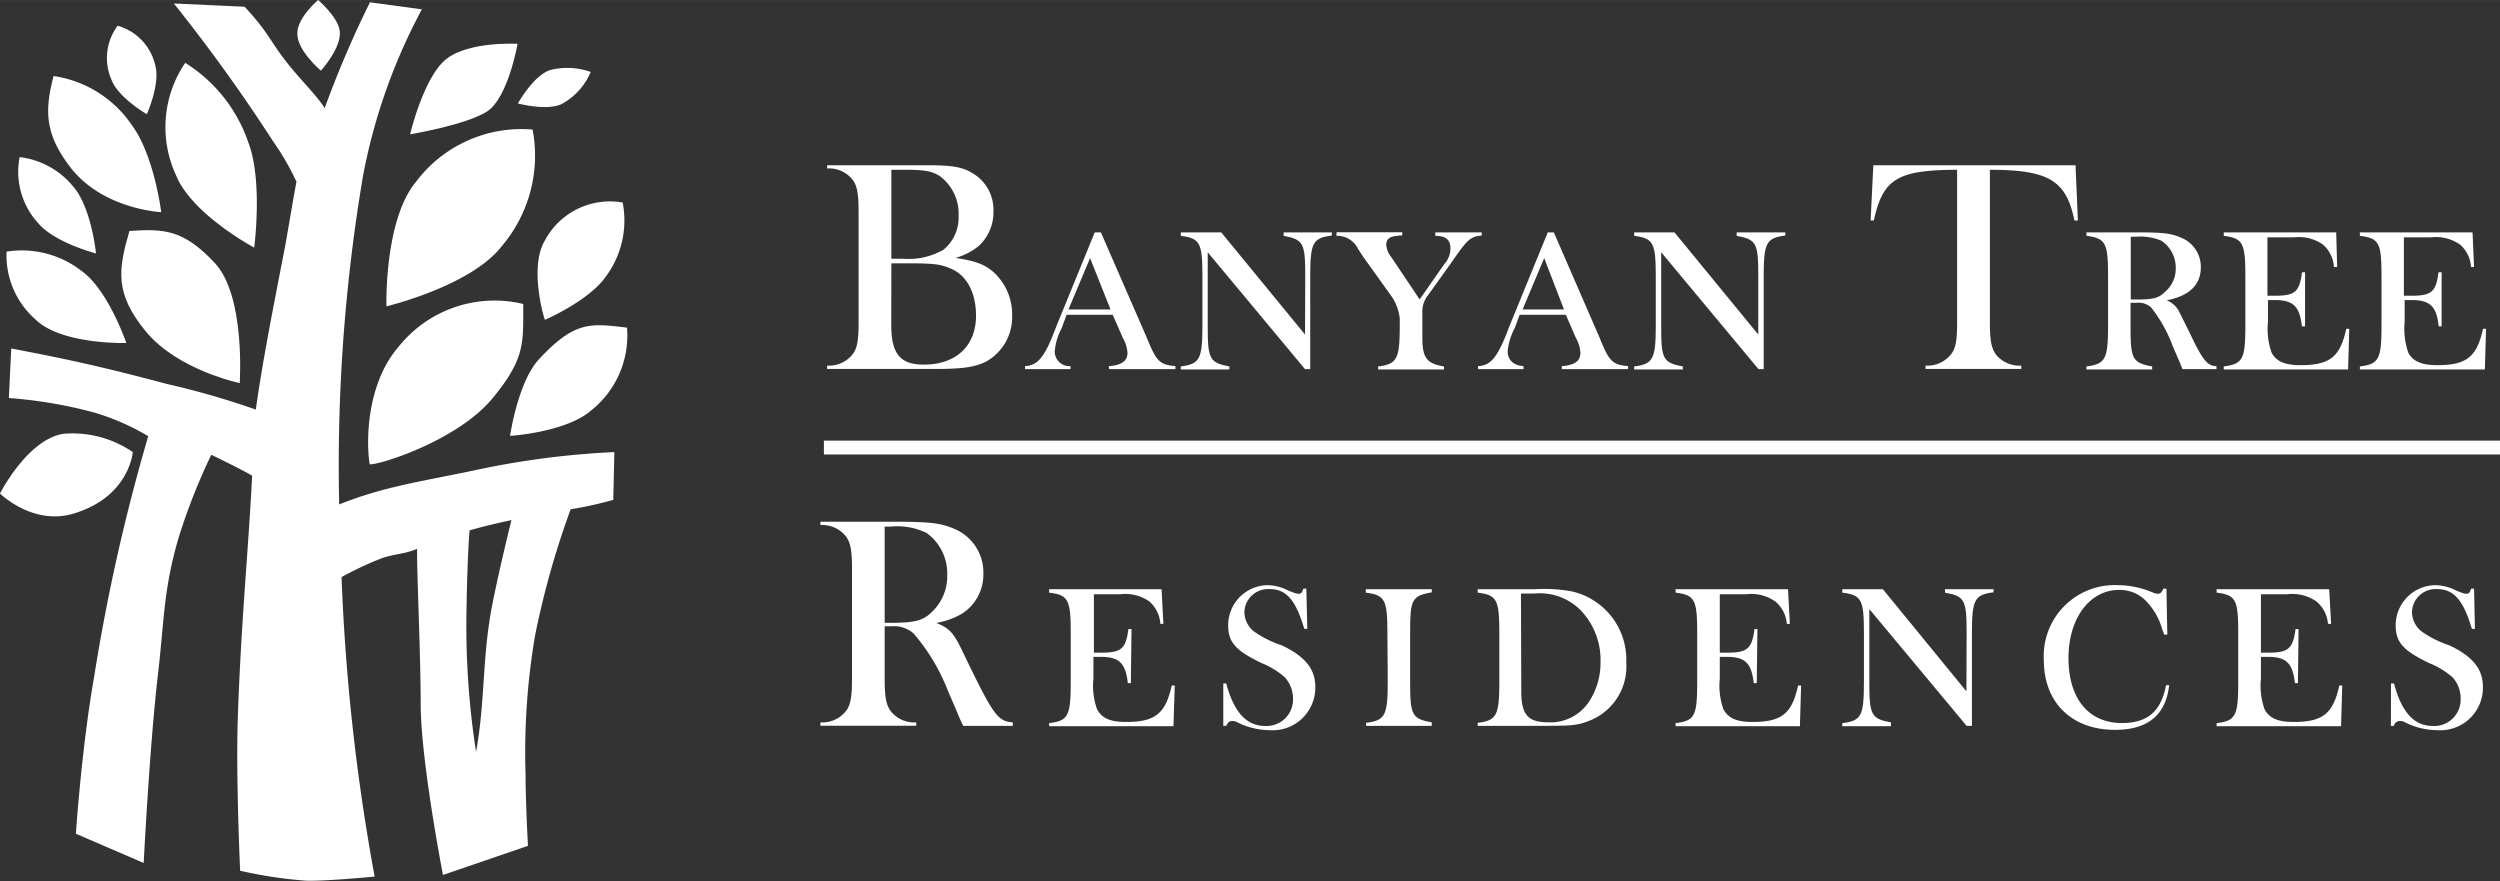
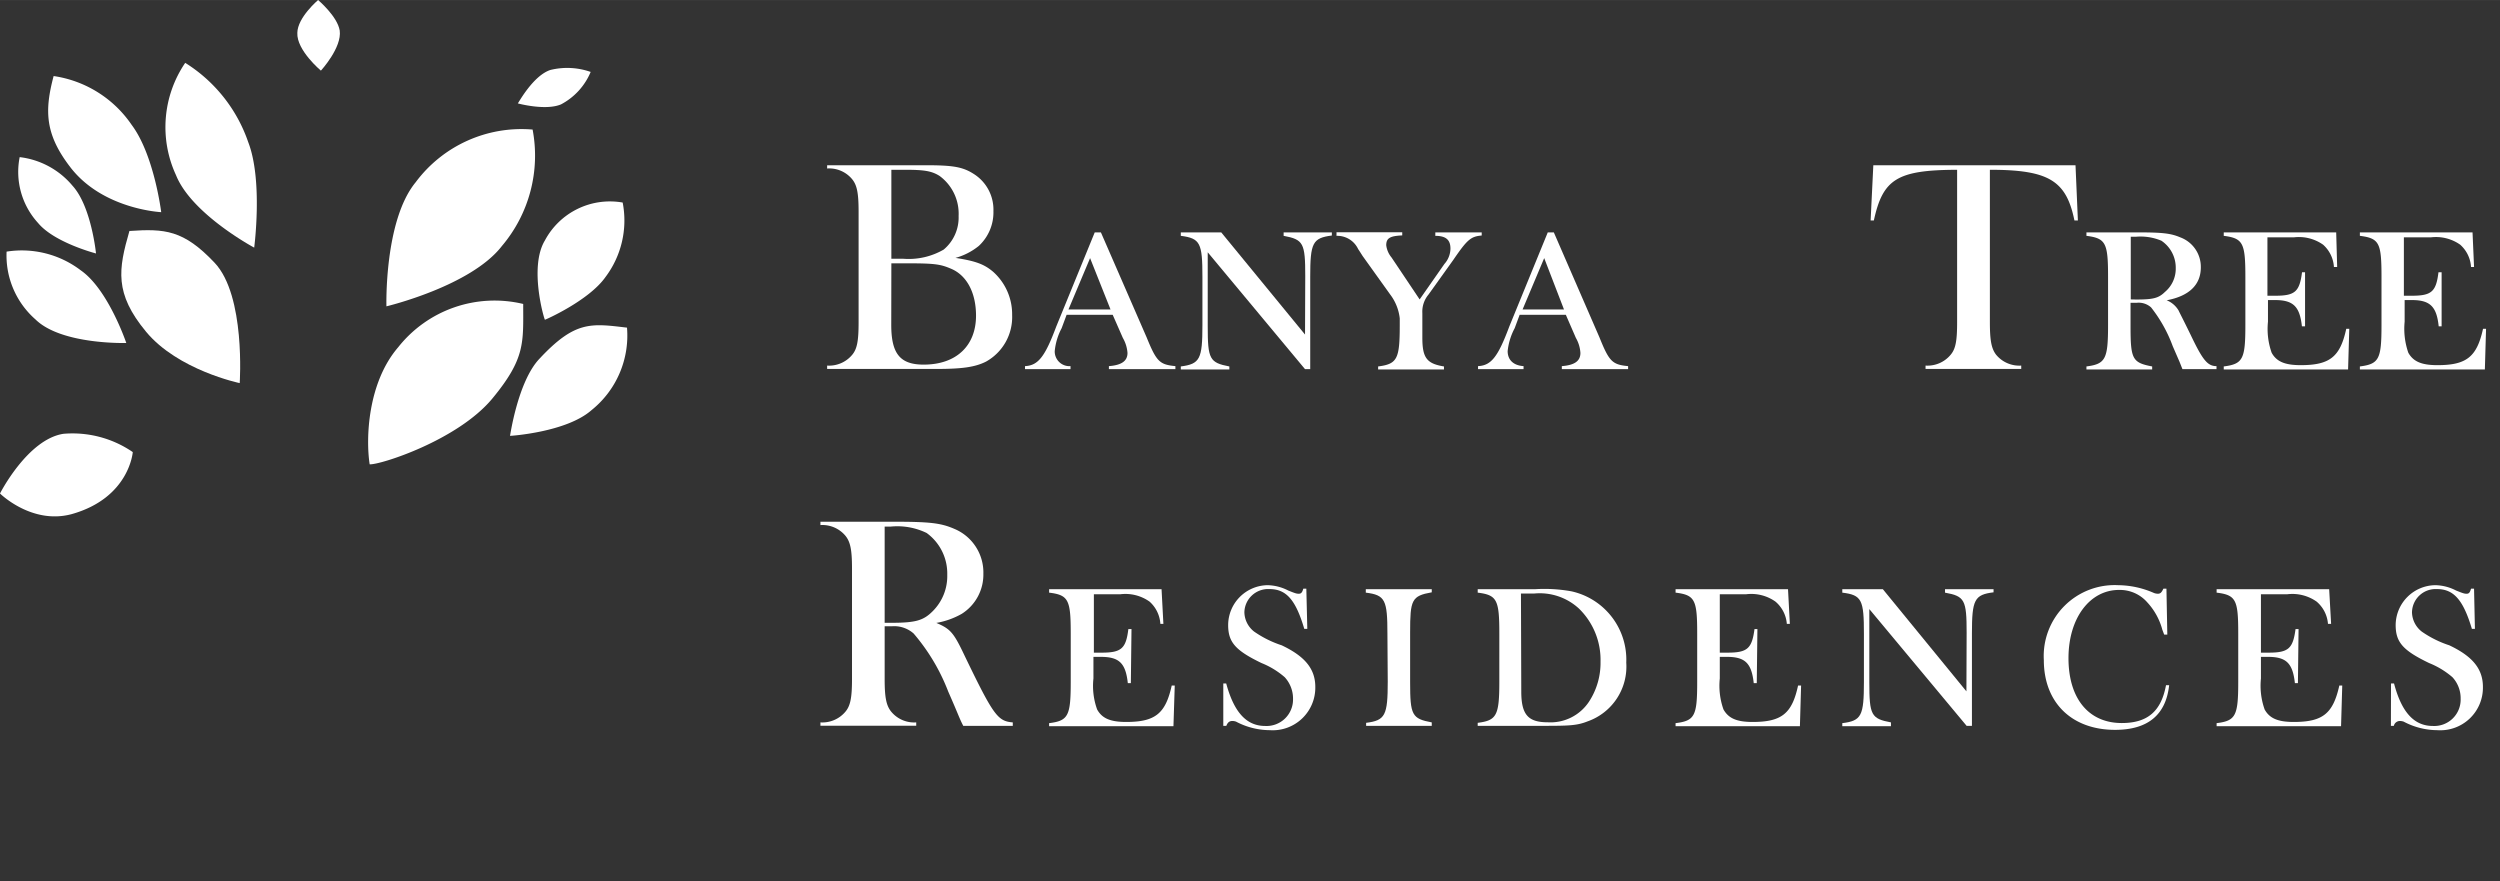
<svg xmlns="http://www.w3.org/2000/svg" width="200" height="70.5" viewBox="0 0 231.22 81.5">
  <rect x="0" y="0" width="231.22" height="81.5" fill="#333333" stroke="none" />
  <title>logo</title>
-   <path d="M72.55,75.84c4.22-1.68,7.44-2.08,12.55-3.16A78,78,0,0,1,98,71l-.1,4.42a35.9,35.9,0,0,1-3.94.87A78.91,78.91,0,0,0,90.66,88a64.55,64.55,0,0,0-.87,12.88c0,2.55.22,6.54.22,6.54l-7.86,2.69s-2-10.27-2.06-15.61c0-4.79-.38-12.87-.33-14.55-1.3.53-2,.43-3.28.87a31.05,31.05,0,0,0-3.71,1.74,192.53,192.53,0,0,0,3.06,27.7s-4.54.44-6.35.38a40.62,40.62,0,0,1-6.09-.92s-.41-8.86-.21-14.29c.31-9,1-15.68,1.32-22.25-1.11-.65-3.78-1.93-3.78-1.93a56.74,56.74,0,0,0-3,7.6c-1.44,4.86-1.35,7.82-1.95,12.87C55,98.45,54.47,109,54.47,109L48.2,106.3s.51-7.82,1.69-14.54a178.06,178.06,0,0,1,5-22.23,21.89,21.89,0,0,0-5-2.19A42.3,42.3,0,0,0,42,66l.22-4.58c5.65,1.07,8.83,1.8,14.39,3.28a74,74,0,0,1,8.23,2.37c.64-4.55,1.5-8.84,2.64-14.75.29-1.49.66-3.86,1.12-6.33a25,25,0,0,0-2.18-3.76,155,155,0,0,0-9.16-12.72l6.54.3c2.22,2.37,2.39,3.25,4,5.27,1.3,1.63,2.73,3,3.41,4.11A94.87,94.87,0,0,1,75.4,29.4l4.8.65a53.37,53.37,0,0,0-5.46,15.49A161,161,0,0,0,72.55,75.84Zm15.94,1.45c-1.35.29-2.68.6-3.88.95-.12,1.3-.25,4.75-.28,7.2a75.74,75.74,0,0,0,.88,13.29c.87-4.8.54-8.77,1.52-13.72C87.21,82.57,88.14,78.62,88.49,77.29Z" transform="translate(-41.18 -29.19)" fill="#ffffff" />
  <path d="M41.18,74.83s2.54-5,5.86-5.52A9.85,9.85,0,0,1,53.46,71s-.31,4.24-5.66,5.74C44.11,77.73,41.18,74.83,41.18,74.83Z" transform="translate(-41.18 -29.19)" fill="#ffffff" />
  <path d="M58.31,35a14,14,0,0,1,5.83,7.34c1.37,3.55.55,9.75.55,9.75S58.91,49,57.46,45.39A10.58,10.58,0,0,1,58.31,35Z" transform="translate(-41.18 -29.19)" fill="#ffffff" />
  <path d="M53.15,50.55c3.26-.22,5-.11,7.88,2.94s2.32,11.13,2.32,11.13-5.71-1.19-8.66-4.75S52.13,54.09,53.15,50.55Z" transform="translate(-41.18 -29.19)" fill="#ffffff" />
  <path d="M43,43.72a7.51,7.51,0,0,1,4.89,2.65c1.74,1.91,2.17,6.26,2.17,6.26s-3.86-1-5.36-2.82A7,7,0,0,1,43,43.72Z" transform="translate(-41.18 -29.19)" fill="#ffffff" />
  <path d="M46.14,36.22c-.86,3.24-.79,5.4,1.55,8.44,3,3.9,8.4,4.15,8.4,4.15s-.65-5.29-2.73-8.07A10.59,10.59,0,0,0,46.14,36.22Z" transform="translate(-41.18 -29.19)" fill="#ffffff" />
  <path d="M41.79,52.46a9,9,0,0,1,6.86,1.73c2.54,1.76,4.21,6.72,4.21,6.72s-6,.18-8.4-2.18A7.86,7.86,0,0,1,41.79,52.46Z" transform="translate(-41.18 -29.19)" fill="#ffffff" />
-   <path d="M52.06,31.57a4.93,4.93,0,0,1,3.49,3.71c.45,1.72-.79,4.47-.79,4.47s-2.6-1.5-3.25-3.14A5,5,0,0,1,52.06,31.57Z" transform="translate(-41.18 -29.19)" fill="#ffffff" />
  <path d="M70.6,29.19s1.78,1.5,2,2.82c.22,1.58-1.74,3.71-1.74,3.71s-2.26-1.89-2.18-3.49C68.69,30.81,70.6,29.19,70.6,29.19Z" transform="translate(-41.18 -29.19)" fill="#ffffff" />
-   <path d="M79.11,41.61s5.14-.86,7.1-2.1,2.84-6.27,2.84-6.27-4.53-.26-6.62,1.43S79.11,41.61,79.11,41.61Z" transform="translate(-41.18 -29.19)" fill="#ffffff" />
  <path d="M90.44,41.17A12.93,12.93,0,0,1,87.6,51.94c-2.87,3.72-10.68,5.58-10.68,5.58s-.22-7.92,2.7-11.47A12.2,12.2,0,0,1,90.44,41.17Z" transform="translate(-41.18 -29.19)" fill="#ffffff" />
  <path d="M89.07,38.75s2.56.7,4,.09a6,6,0,0,0,2.74-3,6.53,6.53,0,0,0-3.73-.18C90.47,36.19,89.11,38.75,89.07,38.75Z" transform="translate(-41.18 -29.19)" fill="#ffffff" />
  <path d="M75.37,72.13c.91.08,8.15-2.21,11.36-6.1,3.06-3.71,2.84-5.15,2.84-8.73a11.36,11.36,0,0,0-11.56,4C75.18,64.59,75,69.74,75.37,72.13Z" transform="translate(-41.18 -29.19)" fill="#ffffff" />
  <path d="M88.35,69.5c0,.1.7-5,2.72-7.13,3.31-3.55,4.78-3.27,8.1-2.88a8.84,8.84,0,0,1-3.28,7.63C93.58,69.16,88.44,69.5,88.35,69.5Z" transform="translate(-41.18 -29.19)" fill="#ffffff" />
  <path d="M91.58,58.76c-.06,0-1.5-4.87,0-7.34a6.81,6.81,0,0,1,7.19-3.5,8.7,8.7,0,0,1-1.59,6.89C95.64,57,91.58,58.78,91.58,58.76Z" transform="translate(-41.18 -29.19)" fill="#ffffff" />
  <path d="M123,86.79v-8.9h.57a6.21,6.21,0,0,1,3.31.59,4.63,4.63,0,0,1,1.91,3.87,4.58,4.58,0,0,1-1.35,3.37c-.87.87-1.58,1.07-3.9,1.07Zm0,.32h.68a2.71,2.71,0,0,1,2,.67,18.3,18.3,0,0,1,3.2,5.37c1,2.27,1,2.41,1.39,3.17h4.58V96c-1.39-.11-1.78-.62-4.47-6.2-1-2.11-1.3-2.45-2.6-3a7.28,7.28,0,0,0,2.35-.84,4.29,4.29,0,0,0,2-3.71,4.37,4.37,0,0,0-2.71-4.16c-1.25-.54-2.29-.65-5.68-.65h-6.68v.31a2.78,2.78,0,0,1,2.32,1c.45.56.6,1.3.6,3V92c0,1.72-.15,2.46-.6,3a2.78,2.78,0,0,1-2.32,1v.31h8.86V96a2.75,2.75,0,0,1-2.32-1c-.46-.57-.6-1.34-.6-3Z" transform="translate(-41.18 -29.19)" fill="#ffffff" />
  <path d="M148.61,83.68h-10.4V84c1.81.22,2,.68,2,3.81v4.44c0,3.14-.22,3.6-2,3.82v.28h11.5l.12-3.76h-.28c-.57,2.6-1.53,3.37-4.21,3.37-1.48,0-2.24-.34-2.69-1.16a6.4,6.4,0,0,1-.34-2.86v-2H143c1.7,0,2.29.59,2.49,2.43h.28l.06-5h-.29c-.22,1.81-.65,2.18-2.48,2.18h-.71v-5.4h2.44a3.86,3.86,0,0,1,2.71.68,3,3,0,0,1,1,2.06h.28Z" transform="translate(-41.18 -29.19)" fill="#ffffff" />
  <path d="M154.32,96.32h.28c.12-.31.28-.45.56-.45a1,1,0,0,1,.34.06,6.73,6.73,0,0,0,3.12.79,3.94,3.94,0,0,0,4.21-4c0-1.7-1-2.85-3.11-3.85a9.73,9.73,0,0,1-2.55-1.27,2.33,2.33,0,0,1-.9-1.78,2.2,2.2,0,0,1,2.32-2.15c1.56,0,2.43,1,3.22,3.68h.28L162,83.63h-.28c-.09.34-.2.47-.4.47s-.26,0-1-.3a4.34,4.34,0,0,0-1.92-.49A3.7,3.7,0,0,0,154.77,87c0,1.59.68,2.35,3.08,3.51A7.53,7.53,0,0,1,160,91.82a2.92,2.92,0,0,1,.77,2,2.45,2.45,0,0,1-2.58,2.51c-1.72,0-2.88-1.26-3.6-3.93h-.27Z" transform="translate(-41.18 -29.19)" fill="#ffffff" />
  <path d="M169.53,92.22c0,3.14-.23,3.6-2,3.82v.28h6.07V96c-1.84-.34-2-.68-2-3.71V87.67c0-3,.13-3.37,2-3.7v-.29H167.5V84c1.8.22,2,.68,2,3.81Z" transform="translate(-41.18 -29.19)" fill="#ffffff" />
  <path d="M181.85,84.08h1.25a5.35,5.35,0,0,1,4.11,1.39,6.62,6.62,0,0,1,2,4.91,6.55,6.55,0,0,1-1.07,3.71,4.27,4.27,0,0,1-3.82,1.9c-1.81,0-2.44-.71-2.44-2.84Zm-2,8.14c0,3.14-.24,3.6-2,3.82v.28h5.57c2.82,0,3.56,0,4.61-.42a5.37,5.37,0,0,0,3.56-5.43,6.47,6.47,0,0,0-5.06-6.59,14,14,0,0,0-3.34-.2h-5.34V84c1.8.22,2,.68,2,3.81Z" transform="translate(-41.18 -29.19)" fill="#ffffff" />
  <path d="M206.55,83.68h-10.4V84c1.81.22,2,.68,2,3.81v4.44c0,3.14-.21,3.6-2,3.82v.28h11.5l.11-3.76h-.28c-.56,2.6-1.52,3.37-4.21,3.37-1.47,0-2.23-.34-2.69-1.16a6.56,6.56,0,0,1-.34-2.86v-2h.66c1.69,0,2.28.59,2.48,2.43h.28l.06-5h-.27c-.24,1.81-.66,2.18-2.5,2.18h-.71v-5.4h2.43a3.87,3.87,0,0,1,2.72.68,3,3,0,0,1,1.05,2.06h.28Z" transform="translate(-41.18 -29.19)" fill="#ffffff" />
  <path d="M223.05,93.13l-7.73-9.45h-3.75V84c1.82.22,2,.68,2,3.81v4.44c0,3.14-.22,3.6-2,3.82v.28h4.5V96c-1.83-.34-2-.68-2-3.71V85.52l9,10.8h.49V87.78c0-3.13.23-3.59,2-3.81v-.29h-4.49V84c1.83.33,2,.68,2,3.7Z" transform="translate(-41.18 -29.19)" fill="#ffffff" />
  <path d="M241.55,83.63h-.28c-.17.36-.28.47-.51.47a1,1,0,0,1-.39-.08,8.39,8.39,0,0,0-3.28-.71,6.56,6.56,0,0,0-6.88,6.93c0,3.93,2.58,6.45,6.59,6.45,3,0,4.7-1.36,5-4.13l-.29,0c-.45,2.43-1.72,3.5-4.09,3.5-3.06,0-4.93-2.26-4.93-6s2-6.31,4.67-6.31a3.36,3.36,0,0,1,2.6,1.13,6,6,0,0,1,1.41,2.55l.17.45h.29Z" transform="translate(-41.18 -29.19)" fill="#ffffff" />
  <path d="M256.6,83.68H246.19V84c1.81.22,2,.68,2,3.81v4.44c0,3.14-.23,3.6-2,3.82v.28H257.7l.11-3.76h-.27c-.58,2.6-1.53,3.37-4.22,3.37-1.47,0-2.24-.34-2.69-1.16a6.56,6.56,0,0,1-.34-2.86v-2h.65c1.7,0,2.29.59,2.49,2.43h.28l.06-5h-.28c-.24,1.81-.66,2.18-2.49,2.18h-.71v-5.4h2.43a3.89,3.89,0,0,1,2.72.68,3,3,0,0,1,1.05,2.06h.29Z" transform="translate(-41.18 -29.19)" fill="#ffffff" />
  <path d="M262.31,96.32h.27a.58.58,0,0,1,.57-.45,1.15,1.15,0,0,1,.34.06,6.69,6.69,0,0,0,3.11.79,3.94,3.94,0,0,0,4.22-4c0-1.7-1-2.85-3.11-3.85a9.73,9.73,0,0,1-2.55-1.27,2.33,2.33,0,0,1-.9-1.78,2.19,2.19,0,0,1,2.31-2.15c1.55,0,2.43,1,3.23,3.68h.28L270,83.63h-.28c-.09.34-.19.47-.39.47s-.26,0-1-.3a4.31,4.31,0,0,0-1.92-.49A3.71,3.71,0,0,0,262.75,87c0,1.59.68,2.35,3.09,3.51A7.69,7.69,0,0,1,268,91.82a2.87,2.87,0,0,1,.76,2,2.44,2.44,0,0,1-2.57,2.51c-1.73,0-2.89-1.26-3.59-3.93h-.28Z" transform="translate(-41.18 -29.19)" fill="#ffffff" />
  <path d="M123.62,53.54h1.16c2.8,0,3.34.06,4.38.51,1.45.62,2.29,2.23,2.29,4.33,0,2.8-1.84,4.53-4.84,4.53-2.18,0-3-1-3-3.68Zm0-8.65h1.27c1.76,0,2.46.11,3.19.57a4.33,4.33,0,0,1,1.76,3.7,3.86,3.86,0,0,1-1.38,3.11,6.44,6.44,0,0,1-3.72.85h-1.12Zm-5.94-.42v.3a2.76,2.76,0,0,1,2.32,1c.45.56.59,1.3.59,3V59c0,1.73-.14,2.46-.59,3a2.78,2.78,0,0,1-2.32,1v.31H127.8c2.38,0,3.57-.17,4.58-.68a4.71,4.71,0,0,0,2.41-4.3,5.26,5.26,0,0,0-1.75-4c-.82-.7-1.61-1-3.49-1.29a5.92,5.92,0,0,0,2.16-1.11,4.23,4.23,0,0,0,1.35-3.22,3.9,3.9,0,0,0-1.75-3.39c-1.05-.69-1.92-.85-4.53-.85Z" transform="translate(-41.18 -29.19)" fill="#ffffff" />
  <path d="M143.89,57.81H140L142,53.06Zm6,5.52v-.28c-1.47-.14-1.75-.43-2.66-2.66L143,50.68h-.57l-3.56,8.71c-1.05,2.81-1.68,3.6-2.89,3.66v.28h4.21v-.28a1.36,1.36,0,0,1-1.46-1.39,5.67,5.67,0,0,1,.64-2.12l.46-1.24h4.26l.94,2.14a3.25,3.25,0,0,1,.43,1.39c0,.74-.54,1.13-1.72,1.22v.28Z" transform="translate(-41.18 -29.19)" fill="#ffffff" />
  <path d="M161.88,60.13l-7.75-9.45h-3.74V51c1.81.23,2,.67,2,3.82v4.44c0,3.14-.23,3.59-2,3.82v.28h4.49v-.28c-1.83-.35-2-.68-2-3.71V52.52l9,10.81h.48V54.79c0-3.15.22-3.59,2-3.82v-.29H159.9V51c1.83.34,2,.67,2,3.7Z" transform="translate(-41.18 -29.19)" fill="#ffffff" />
  <path d="M178.22,50.68h-4.29V51c1,0,1.4.39,1.4,1.18a2.18,2.18,0,0,1-.56,1.42l-2.29,3.28L169.88,53a2.18,2.18,0,0,1-.49-1.13c0-.66.35-.86,1.48-.91v-.29h-6.08V51a2.13,2.13,0,0,1,2,1.22c.15.22.29.45.42.65l2.55,3.56a4.47,4.47,0,0,1,.88,2.2v.63c0,3.14-.23,3.59-2,3.82v.28h6.09v-.28c-1.59-.26-2-.79-2-2.66V58.15a2.46,2.46,0,0,1,.57-1.72l2.29-3.2c1.3-1.9,1.62-2.17,2.63-2.26Z" transform="translate(-41.18 -29.19)" fill="#ffffff" />
  <path d="M185.83,57.81H182l2-4.75Zm5.93,5.52v-.28c-1.47-.14-1.75-.43-2.65-2.66l-4.22-9.71h-.56l-3.56,8.71c-1.05,2.81-1.67,3.6-2.89,3.66v.28h4.21v-.28c-.93-.06-1.47-.57-1.47-1.39a5.76,5.76,0,0,1,.65-2.12l.46-1.24H186l.93,2.14a3.19,3.19,0,0,1,.42,1.39c0,.74-.53,1.13-1.72,1.22v.28Z" transform="translate(-41.18 -29.19)" fill="#ffffff" />
-   <path d="M203.8,60.13l-7.75-9.45h-3.73V51c1.81.23,2,.67,2,3.82v4.44c0,3.14-.23,3.59-2,3.82v.28h4.5v-.28c-1.84-.35-2-.68-2-3.71V52.52l9,10.81h.48V54.79c0-3.15.23-3.59,2-3.82v-.29h-4.5V51c1.84.34,2,.67,2,3.7Z" transform="translate(-41.18 -29.19)" fill="#ffffff" />
  <path d="M222.19,59c0,1.73-.14,2.46-.6,3a2.78,2.78,0,0,1-2.32,1v.31h8.85V63a2.78,2.78,0,0,1-2.32-1c-.44-.57-.58-1.33-.58-3V44.89c5.45,0,7.07,1,7.82,4.69h.32l-.22-5.11h-18.7l-.25,5.11h.3c.83-3.85,2.18-4.67,7.7-4.69Z" transform="translate(-41.18 -29.19)" fill="#ffffff" />
  <path d="M238.25,56.88v-5.8h.51a5,5,0,0,1,2.32.37A3,3,0,0,1,242.41,54a2.8,2.8,0,0,1-1,2.19c-.59.58-1.1.7-2.68.7Zm-4.1-6.2V51c1.81.23,2,.67,2,3.82v4.44c0,3.14-.23,3.59-2,3.82v.28h6.08v-.28c-1.84-.35-2-.68-2-3.71V57.19h.59a1.72,1.72,0,0,1,1.31.43,13,13,0,0,1,2,3.58l.63,1.45.27.68h3.15v-.28c-.82,0-1.27-.54-2.38-2.87-.77-1.58-1-2-1.13-2.28a2.24,2.24,0,0,0-1.1-.94c2.09-.39,3.16-1.44,3.16-3.05a2.91,2.91,0,0,0-1.9-2.77c-.87-.37-1.63-.46-3.95-.46Z" transform="translate(-41.18 -29.19)" fill="#ffffff" />
  <path d="M257.25,50.68h-10.4V51c1.8.23,2,.67,2,3.82v4.44c0,3.14-.22,3.59-2,3.82v.28h11.5l.11-3.76h-.28c-.56,2.6-1.53,3.36-4.21,3.36-1.47,0-2.24-.33-2.69-1.15a6.62,6.62,0,0,1-.34-2.87v-2h.65c1.69,0,2.29.59,2.49,2.43h.29l0-5h-.28c-.23,1.8-.65,2.17-2.48,2.17h-.72v-5.4h2.44a3.88,3.88,0,0,1,2.71.68,3,3,0,0,1,1,2.06h.3Z" transform="translate(-41.18 -29.19)" fill="#ffffff" />
  <path d="M269.86,50.68H259.44V51c1.82.23,2,.67,2,3.82v4.44c0,3.14-.22,3.59-2,3.82v.28H271l.11-3.76h-.28c-.57,2.6-1.53,3.36-4.22,3.36-1.46,0-2.23-.33-2.69-1.15a6.78,6.78,0,0,1-.34-2.87v-2h.66c1.69,0,2.3.59,2.49,2.43H267l0-5h-.29c-.22,1.8-.64,2.17-2.48,2.17h-.72v-5.4H266a3.89,3.89,0,0,1,2.72.68,3,3,0,0,1,1,2.06H270Z" transform="translate(-41.18 -29.19)" fill="#ffffff" />
-   <polyline points="76.2 42.03 231.22 42.03 231.22 40.75 76.2 40.75" fill="#ffffff" />
</svg>